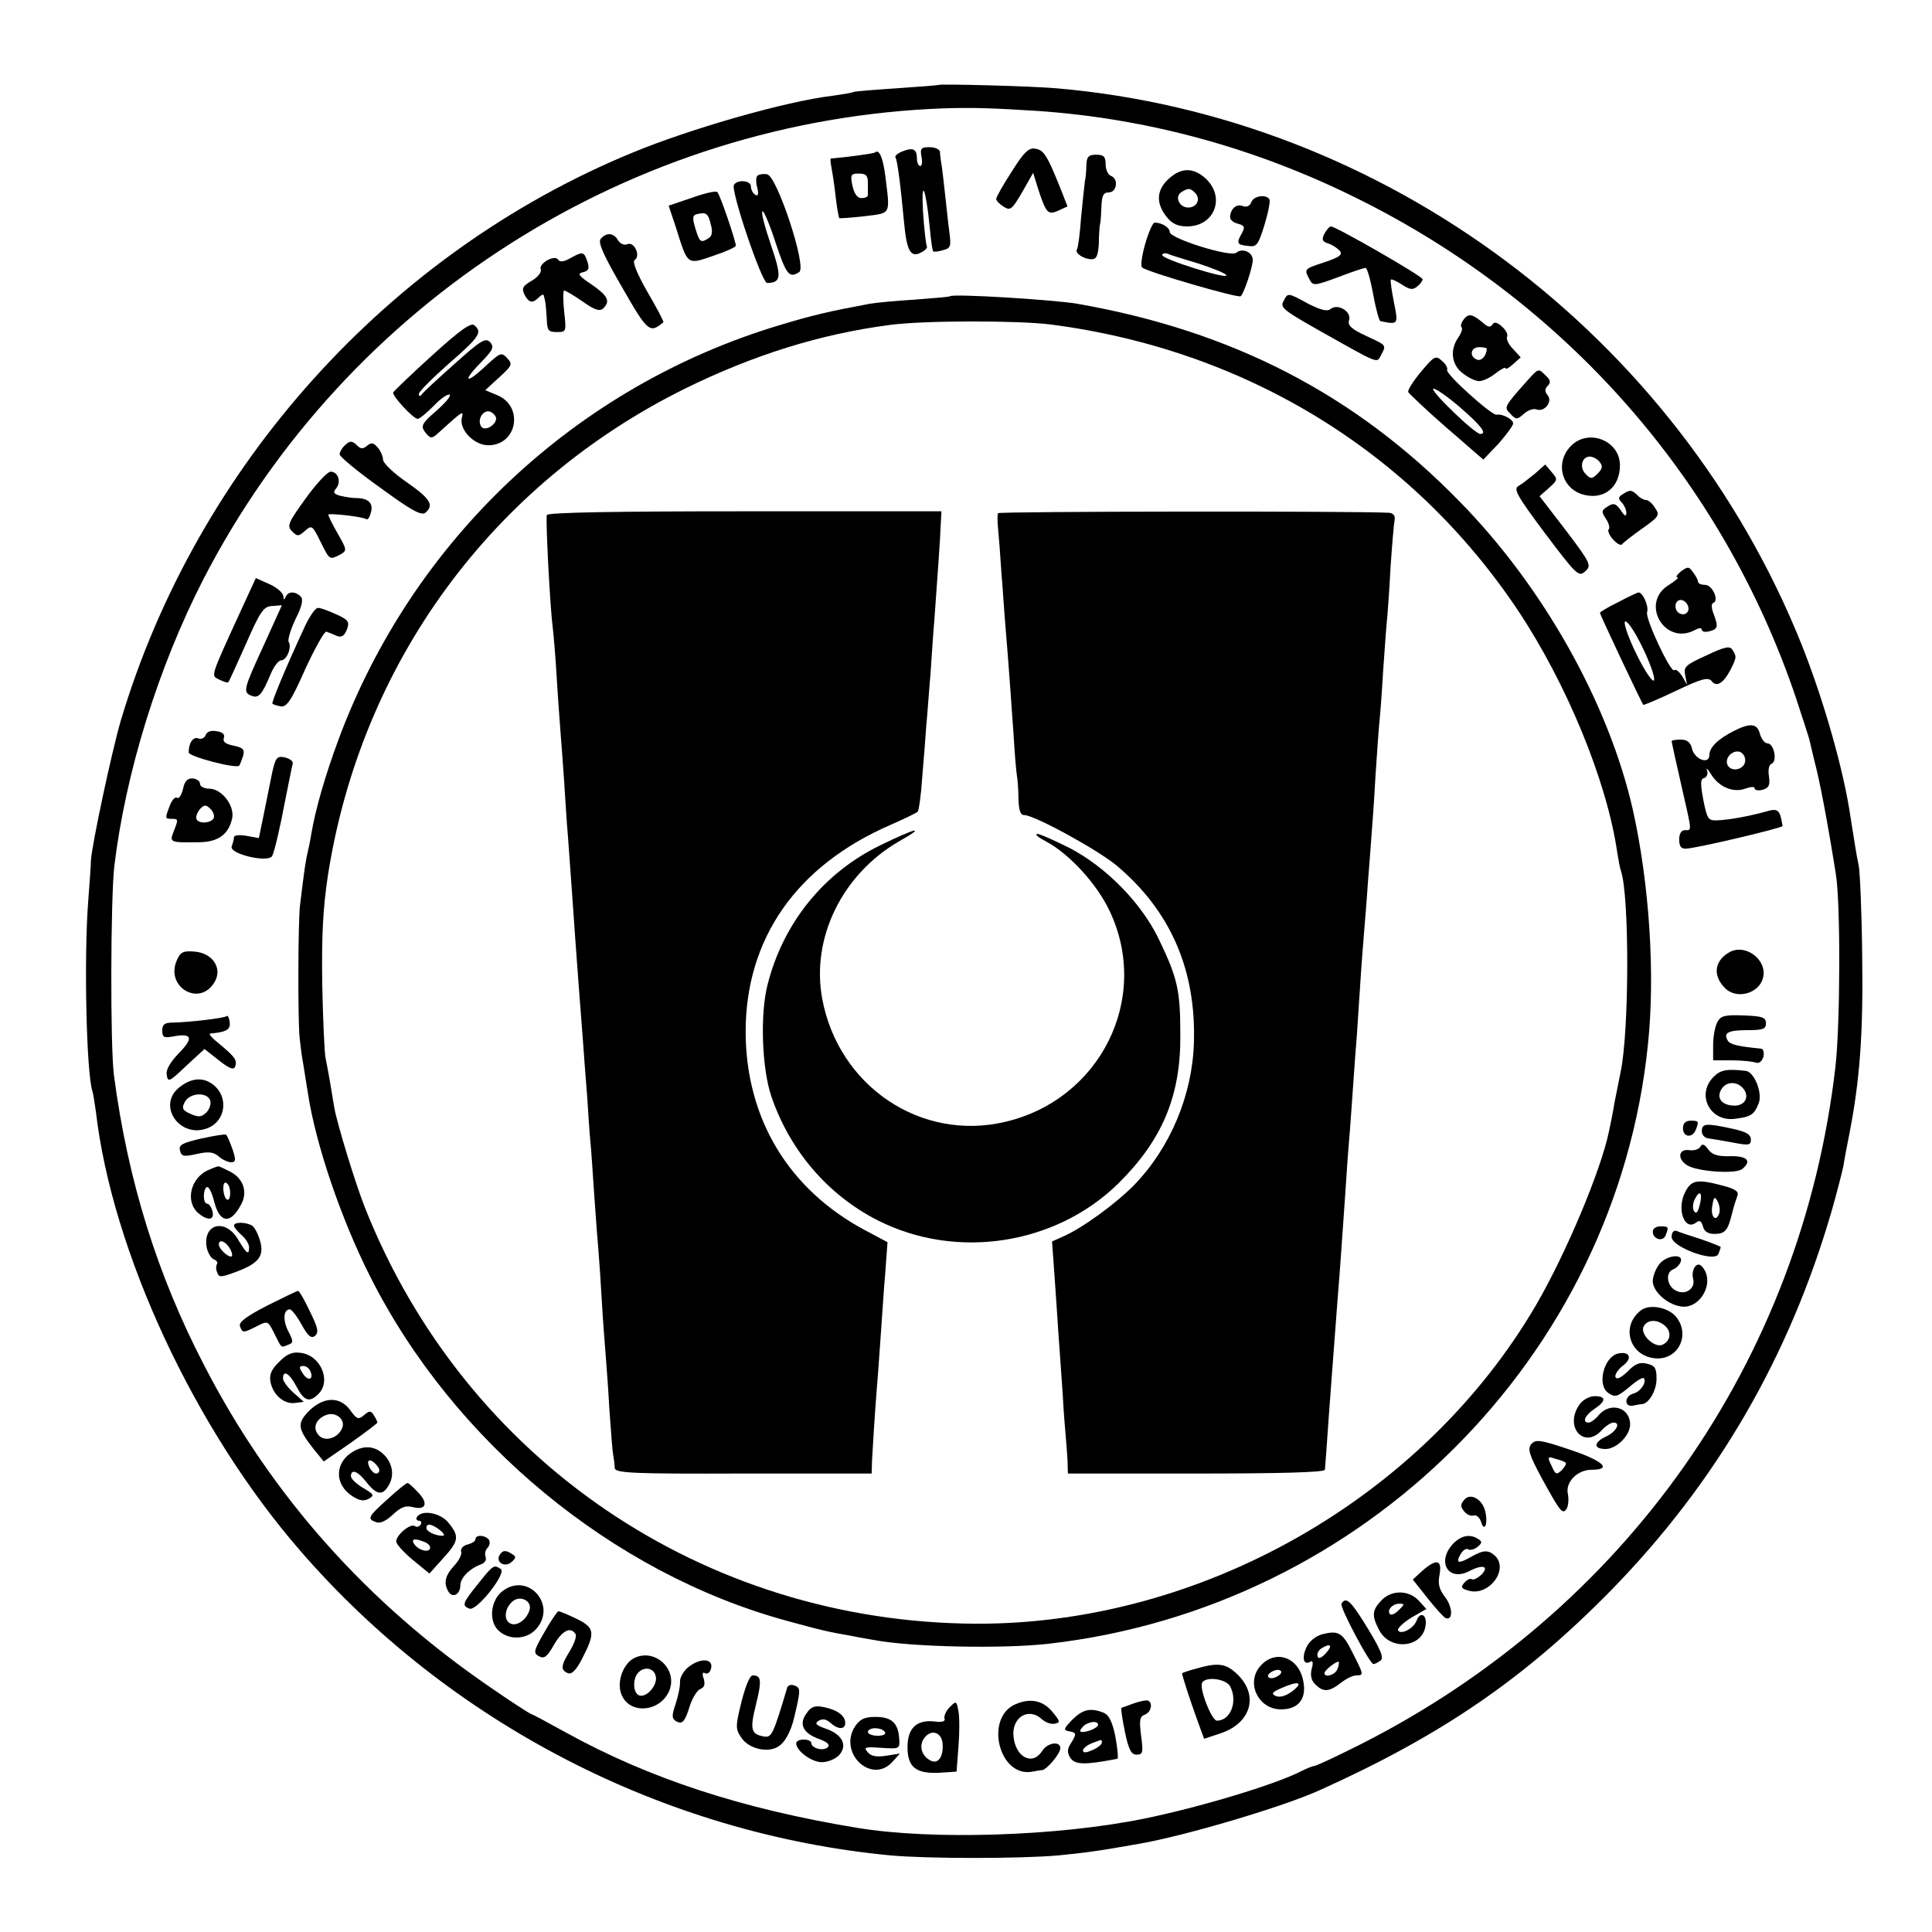
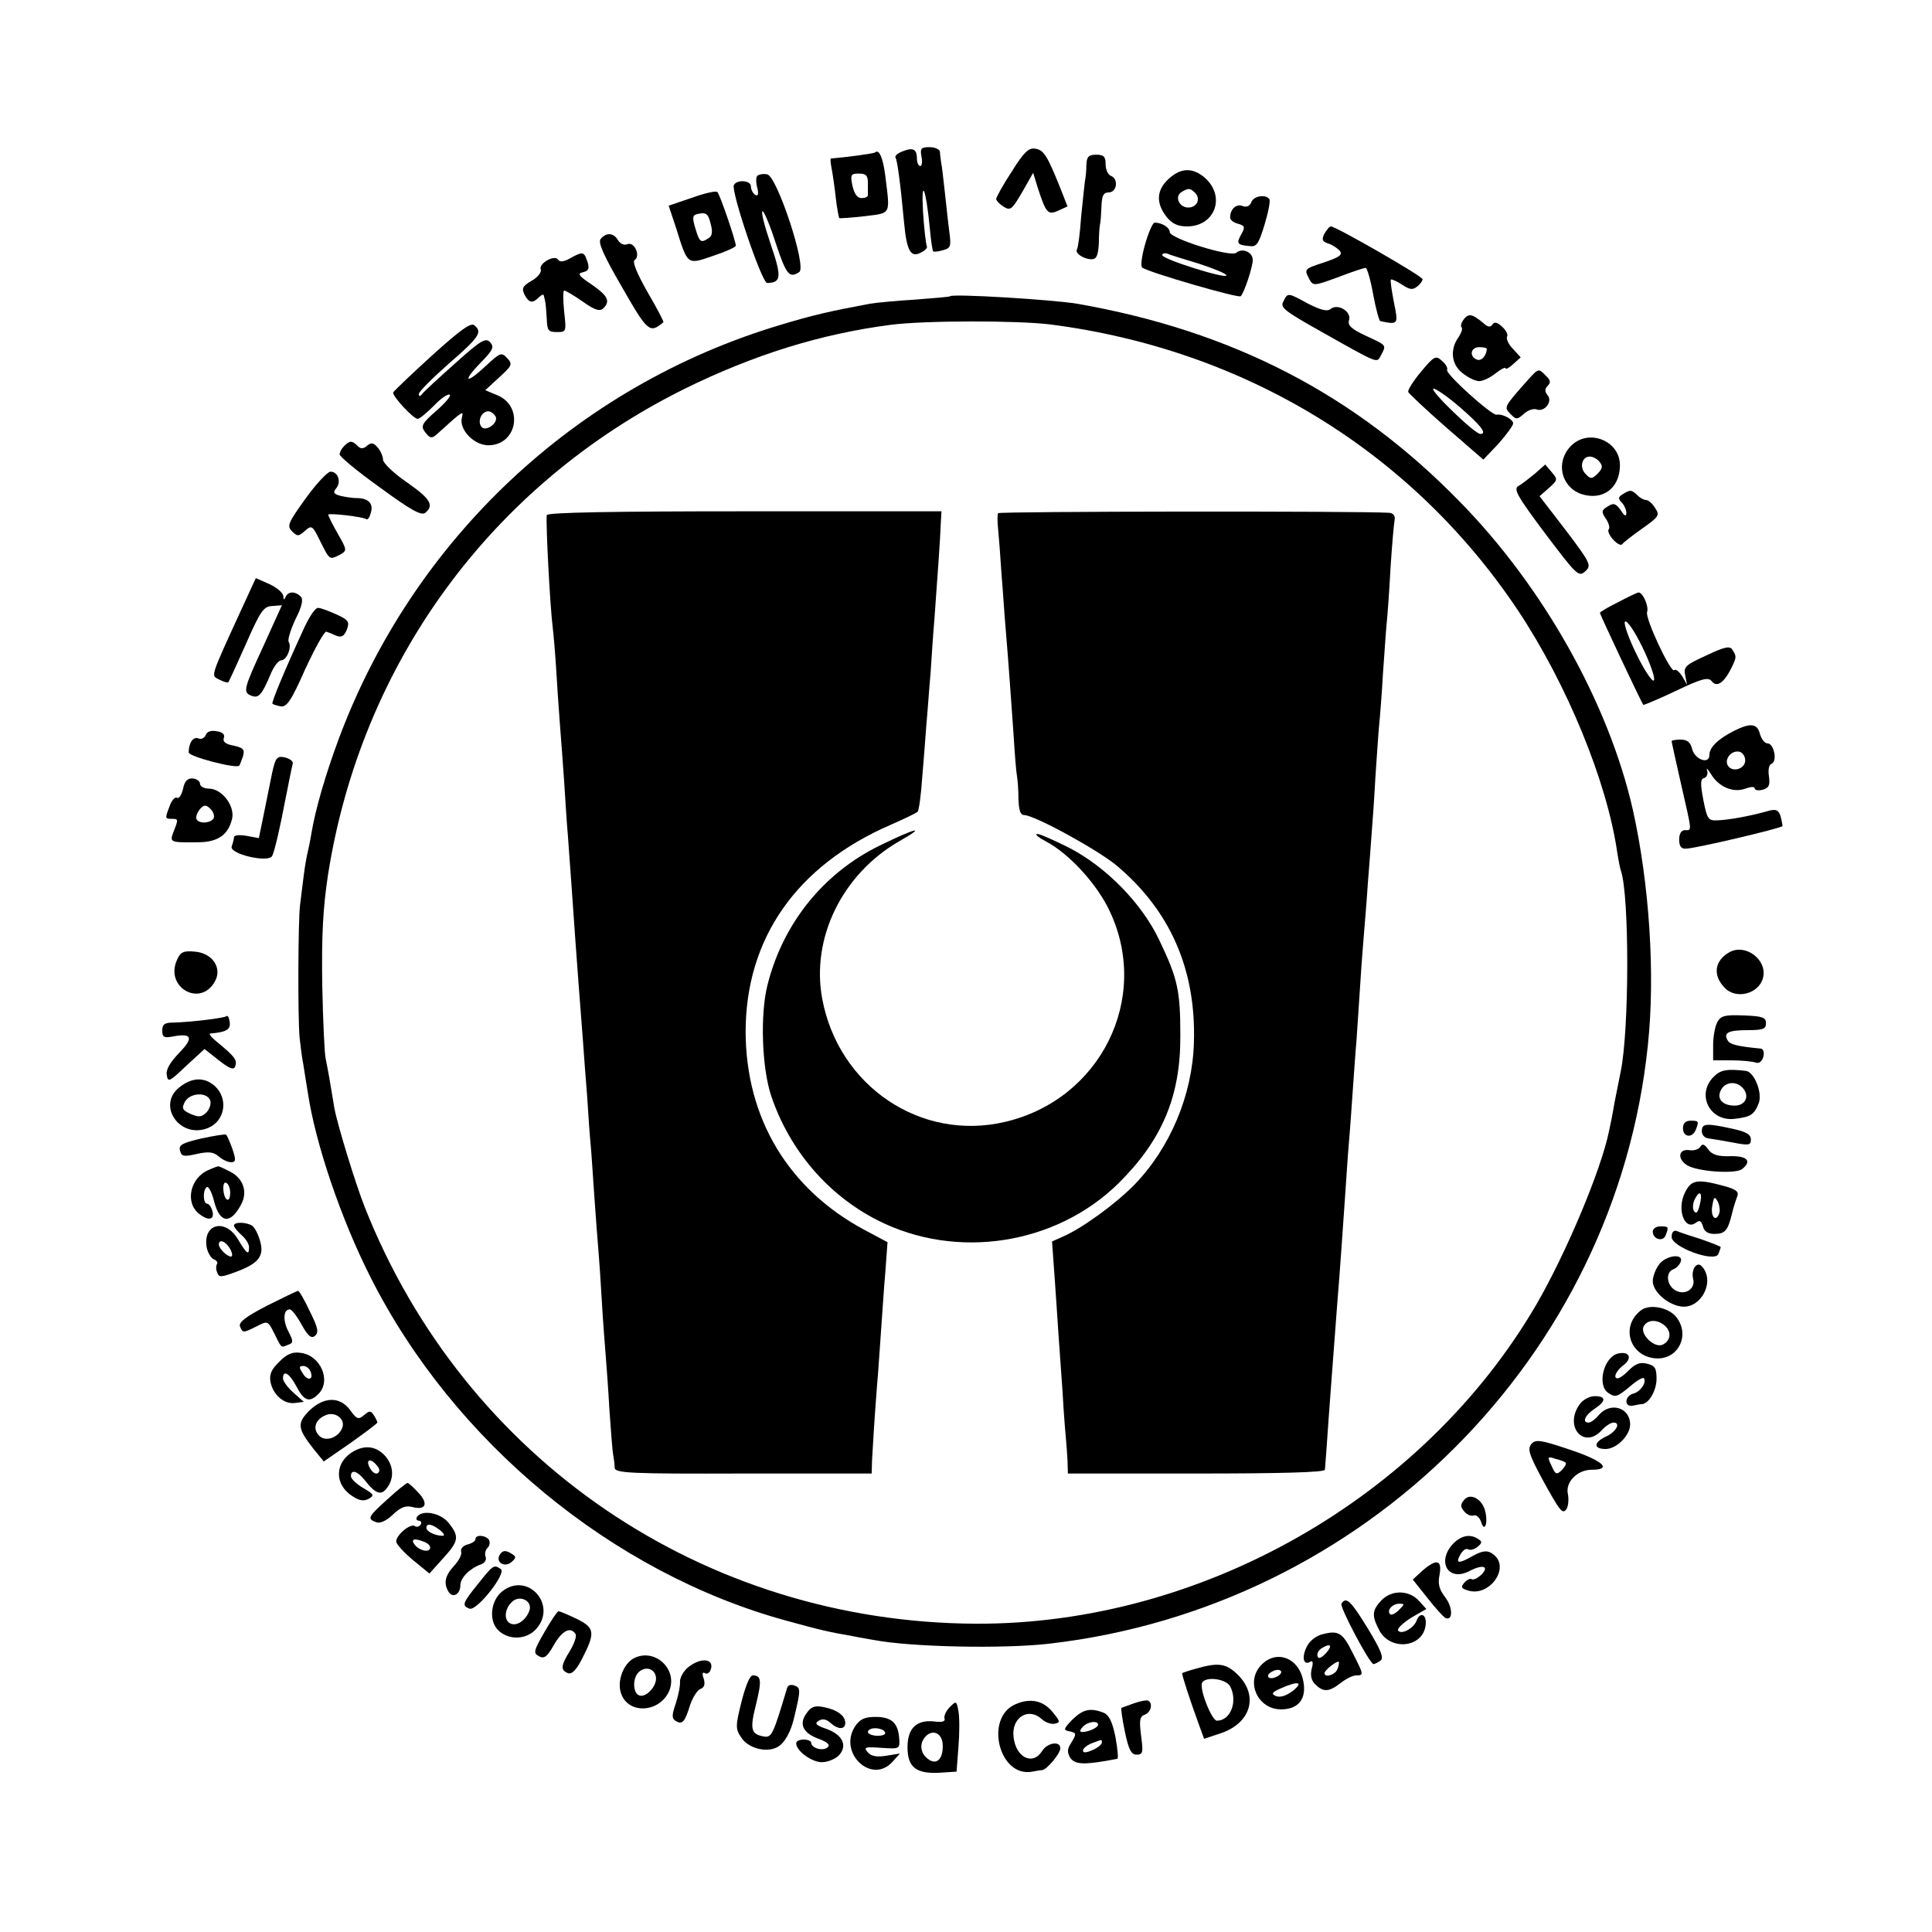
<svg xmlns="http://www.w3.org/2000/svg" version="1.0" width="512pt" height="512pt" viewBox="0 0 512 512" preserveAspectRatio="xMidYMid meet">
  <g transform="translate(0,512) scale(0.1,-0.1)" fill="#000000" stroke="none">
-     <path d="M2488 4895 c-2 -1 -52 -5 -112 -9 -60 -4 -112 -8 -115 -10 -3 -2 -28 -6 -56 -10 -120 -14 -376 -87 -530 -151 -646 -266 -1154 -831 -1355 -1505 -25 -87 -76 -326 -79 -370 0 -8 -3 -55 -7 -105 -12 -151 -5 -461 11 -507 2 -7 6 -31 9 -53 43 -372 262 -843 542 -1165 396 -457 964 -750 1564 -807 98 -9 344 -9 445 0 70 7 103 11 215 31 121 21 382 98 480 143 321 145 539 294 768 527 280 286 474 619 587 1010 14 49 27 101 30 115 2 14 9 51 15 81 29 146 38 273 35 475 -1 116 -6 224 -9 240 -7 32 -12 68 -22 130 -18 124 -71 310 -130 458 -329 820 -1104 1398 -1974 1473 -67 6 -308 12 -312 9z m262 -69 c290 -20 575 -97 845 -231 554 -274 970 -747 1165 -1326 17 -52 33 -101 35 -109 2 -8 8 -33 13 -55 14 -52 34 -156 57 -300 13 -77 12 -400 -1 -513 -90 -778 -556 -1441 -1263 -1797 -60 -30 -113 -55 -118 -55 -4 0 -19 -6 -33 -13 -69 -36 -272 -97 -420 -127 -227 -46 -559 -57 -758 -24 -305 50 -552 131 -771 252 -47 26 -90 49 -96 51 -5 2 -53 33 -105 69 -326 223 -580 507 -758 852 -125 240 -203 490 -240 770 -10 75 -9 469 1 555 30 248 116 526 236 760 381 739 1137 1219 1966 1248 77 2 117 1 245 -7z" />
    <path d="M2392 4719 c-13 -5 -21 -12 -19 -16 5 -8 13 -67 23 -174 7 -75 18 -93 45 -78 11 5 18 13 15 17 -2 4 -7 45 -10 92 -5 93 8 60 18 -44 3 -33 7 -60 9 -62 1 -2 13 -1 26 3 20 5 22 10 17 47 -3 22 -8 70 -12 106 -4 36 -8 72 -10 80 -1 8 -3 21 -3 28 -1 6 -13 12 -27 12 -23 0 -26 -3 -22 -25 3 -14 1 -25 -3 -25 -5 0 -9 9 -9 19 0 26 -10 31 -38 20z" />
    <path d="M2681 4665 c-23 -35 -41 -68 -41 -72 0 -5 9 -14 20 -21 18 -11 22 -7 49 39 l29 51 12 -39 c22 -68 27 -74 55 -61 l24 11 -20 51 c-34 84 -43 99 -66 102 -17 3 -30 -10 -62 -61z" />
    <path d="M2319 4716 c-3 -3 -78 -13 -117 -16 -2 0 -1 -12 2 -27 3 -16 8 -50 11 -78 3 -27 8 -51 9 -53 2 -1 32 1 67 5 72 9 68 2 55 108 -6 46 -16 71 -27 61z m-19 -81 c0 -14 0 -28 0 -32 0 -5 -8 -8 -17 -8 -11 0 -19 11 -24 33 -6 29 -4 32 17 32 19 0 24 -5 24 -25z" />
    <path d="M2879 4683 c0 -16 -2 -35 -4 -44 -1 -10 -6 -52 -10 -95 -3 -43 -8 -81 -11 -85 -6 -10 18 -26 39 -26 13 0 17 10 19 41 0 23 2 46 3 51 2 6 3 27 4 48 1 28 5 37 19 37 22 0 27 36 6 44 -8 3 -14 17 -14 31 0 20 -5 25 -25 25 -20 0 -25 -5 -26 -27z" />
    <path d="M3096 4645 c-31 -29 -33 -63 -5 -99 15 -19 30 -26 55 -26 73 0 103 78 48 128 -33 29 -65 28 -98 -3z m71 -36 c16 -16 5 -39 -18 -39 -24 0 -37 29 -18 41 18 11 23 11 36 -2z" />
    <path d="M2007 4654 c-4 -4 -4 -18 0 -32 4 -17 2 -23 -6 -18 -6 4 -11 14 -11 22 0 16 -36 19 -45 4 -9 -15 74 -260 88 -260 38 1 39 16 9 104 -16 47 -26 86 -21 86 4 0 20 -38 35 -85 28 -84 36 -93 62 -76 21 13 -59 255 -85 259 -10 2 -22 0 -26 -4z" />
    <path d="M1834 4596 l-62 -21 19 -57 c32 -102 29 -100 99 -76 33 11 60 23 60 27 0 12 -42 136 -49 142 -3 4 -34 -3 -67 -15z m50 -72 c5 -18 3 -30 -6 -35 -21 -14 -24 -11 -35 25 -9 30 -8 36 6 39 23 5 28 1 35 -29z" />
    <path d="M3316 4584 c-4 -10 -12 -14 -23 -10 -16 7 -33 -8 -33 -30 0 -7 9 -14 21 -17 18 -5 19 -9 9 -27 -14 -25 -12 -29 20 -32 20 -3 25 4 41 56 10 33 16 63 13 68 -9 14 -42 9 -48 -8z" />
    <path d="M3035 4474 c-9 -31 -13 -60 -8 -63 14 -12 255 -82 261 -76 9 8 32 78 32 96 0 21 -28 33 -44 19 -16 -12 -176 38 -176 55 0 12 -21 25 -40 25 -5 0 -16 -25 -25 -56z m143 -53 c39 -13 72 -26 72 -31 0 -10 -170 43 -170 54 0 4 6 6 13 4 6 -3 45 -15 85 -27z" />
    <path d="M3510 4501 c-8 -16 -6 -21 9 -26 11 -3 24 -12 31 -19 9 -11 1 -17 -40 -31 -55 -18 -54 -18 -40 -45 10 -18 12 -18 75 5 36 14 69 25 74 25 4 0 13 -31 20 -70 7 -38 16 -71 19 -71 48 -10 48 -9 36 50 -6 31 -10 58 -8 60 2 2 15 -4 29 -13 21 -14 29 -15 41 -5 8 6 14 15 14 19 0 8 -230 140 -243 140 -4 0 -11 -9 -17 -19z" />
    <path d="M1592 4487 c-8 -9 7 -43 57 -129 68 -119 73 -122 109 -92 2 1 -17 37 -42 80 -28 49 -41 81 -34 85 16 10 0 49 -19 42 -9 -4 -19 1 -25 10 -11 20 -31 22 -46 4z" />
    <path d="M1510 4435 c-16 -9 -27 -10 -31 -3 -9 14 -52 -10 -46 -26 3 -7 -8 -21 -24 -30 -24 -14 -27 -20 -19 -37 12 -22 21 -24 38 -7 7 7 13 9 13 5 1 -4 3 -11 4 -17 1 -5 3 -26 4 -45 1 -31 4 -35 27 -35 25 0 25 1 19 55 -3 30 -3 55 0 55 4 0 26 -13 49 -29 32 -23 46 -27 55 -18 19 19 12 33 -31 63 -32 21 -39 29 -25 32 18 4 21 11 11 36 -7 19 -12 19 -44 1z" />
    <path d="M2518 4335 c-2 -2 -43 -5 -93 -9 -49 -3 -103 -8 -120 -11 -107 -20 -151 -30 -240 -57 -539 -162 -971 -568 -1168 -1098 -35 -95 -61 -184 -72 -250 -3 -19 -8 -42 -10 -50 -2 -8 -7 -35 -10 -60 -3 -25 -8 -61 -10 -80 -5 -40 -6 -298 -1 -350 2 -19 6 -52 10 -72 3 -21 9 -55 12 -75 20 -133 87 -332 166 -488 220 -436 641 -784 1102 -910 95 -26 108 -29 176 -41 19 -4 44 -8 55 -10 98 -19 344 -24 465 -10 837 96 1502 761 1587 1586 20 187 4 428 -40 625 -64 281 -237 590 -459 816 -277 284 -602 452 -1013 524 -66 11 -329 27 -337 20z m267 -75 c516 -67 957 -337 1238 -758 129 -194 236 -453 263 -642 3 -19 7 -41 10 -49 22 -66 22 -420 -1 -531 -3 -14 -10 -50 -16 -80 -5 -30 -12 -65 -15 -78 -21 -103 -114 -324 -193 -460 -299 -512 -888 -847 -1484 -845 -722 3 -1355 434 -1620 1103 -25 63 -73 220 -81 264 -2 11 -7 41 -11 66 -4 25 -10 54 -12 65 -3 11 -7 99 -9 195 -2 132 2 203 15 290 88 564 435 1037 946 1290 183 90 360 145 544 169 90 12 340 12 426 1z" />
    <path d="M1449 3755 c-3 -21 9 -248 16 -300 2 -16 7 -73 10 -125 3 -52 8 -117 10 -145 2 -27 7 -88 10 -135 3 -47 7 -112 10 -145 6 -80 14 -194 20 -280 5 -70 12 -162 20 -265 2 -30 7 -95 11 -145 3 -49 7 -106 9 -125 2 -19 6 -82 10 -140 4 -58 9 -123 11 -145 2 -22 6 -83 9 -135 3 -52 8 -115 10 -140 2 -25 7 -90 10 -146 4 -56 8 -110 10 -120 2 -10 4 -26 4 -34 1 -14 43 -16 341 -15 l340 0 1 35 c3 52 6 105 13 195 4 44 8 112 11 150 3 39 7 107 11 151 l6 82 -60 32 c-202 108 -315 295 -316 525 0 248 135 441 384 549 36 16 68 31 72 35 3 3 9 44 12 91 4 47 9 110 11 140 3 30 7 91 11 135 3 44 7 107 10 140 9 124 16 221 17 255 l2 35 -522 0 c-341 0 -523 -3 -524 -10z" />
    <path d="M2645 3760 c-2 -3 -2 -22 0 -41 2 -19 6 -72 9 -119 4 -47 8 -112 11 -145 8 -95 14 -183 21 -281 3 -50 7 -100 9 -110 2 -11 4 -38 4 -61 1 -30 5 -43 15 -43 27 0 191 -90 243 -132 144 -120 213 -277 207 -471 -4 -139 -63 -279 -158 -377 -49 -50 -138 -115 -189 -137 l-29 -13 7 -97 c4 -54 8 -120 10 -148 2 -27 7 -97 11 -155 3 -58 8 -114 9 -125 1 -11 3 -36 4 -55 l1 -35 340 0 c221 0 340 3 341 10 1 5 2 28 4 50 6 91 24 325 30 405 6 71 13 175 20 275 3 44 7 107 10 140 3 33 7 94 10 135 3 41 7 102 10 135 2 33 7 101 10 150 3 50 8 110 10 135 2 25 7 83 10 130 4 47 8 105 10 131 2 25 7 92 10 150 4 57 8 120 10 139 2 19 7 80 10 135 4 55 8 116 10 135 2 19 7 85 10 145 4 61 9 118 11 128 2 10 -4 17 -14 18 -80 5 -1034 4 -1037 -1z" />
    <path d="M2331 2879 c-149 -73 -256 -206 -297 -369 -20 -78 -15 -221 10 -295 49 -144 150 -262 282 -329 209 -106 472 -65 638 98 116 115 165 231 164 392 0 119 -7 151 -56 253 -46 97 -140 193 -238 244 -40 20 -78 37 -85 37 -8 -1 4 -10 25 -21 61 -33 134 -113 167 -184 109 -231 -25 -499 -277 -558 -224 -53 -442 95 -485 326 -30 161 53 330 203 417 76 43 47 37 -51 -11z" />
    <path d="M3401 4321 c-9 -16 3 -25 97 -78 160 -90 150 -86 162 -64 14 27 16 25 -40 51 -39 18 -49 28 -45 41 8 23 -30 46 -49 30 -9 -7 -25 -3 -59 14 -55 30 -54 30 -66 6z" />
    <path d="M3880 4275 c-7 -9 -10 -18 -7 -22 4 -3 0 -15 -8 -27 -23 -32 -19 -72 11 -95 15 -12 34 -21 44 -21 10 0 29 9 44 21 14 11 26 17 26 13 0 -4 9 1 20 11 l20 18 -21 23 c-12 12 -18 27 -15 32 3 5 -3 17 -13 26 -13 12 -21 14 -26 6 -5 -8 -12 -7 -23 3 -30 25 -39 27 -52 12z m60 -79 c0 -18 -14 -34 -26 -29 -21 8 -17 33 6 33 11 0 20 -2 20 -4z" />
    <path d="M1145 4178 c-55 -50 -101 -94 -103 -98 -3 -9 53 -70 65 -70 5 0 24 16 43 35 18 19 37 32 42 29 4 -3 -12 -22 -36 -43 -37 -32 -41 -40 -31 -54 15 -20 19 -21 37 -4 65 59 67 60 62 40 -8 -31 32 -73 70 -73 77 0 95 104 23 133 l-31 13 37 34 c34 31 36 35 21 51 -15 16 -18 15 -57 -21 -53 -50 -63 -42 -13 9 33 34 36 41 25 54 -12 13 -25 5 -94 -57 -44 -39 -83 -75 -87 -81 -5 -6 -8 -6 -8 1 0 6 36 42 79 80 82 71 90 84 68 102 -9 8 -38 -13 -112 -80z m169 -163 c6 -18 -29 -41 -39 -25 -10 16 2 40 19 40 7 0 16 -7 20 -15z" />
    <path d="M3766 4135 c-21 -25 -36 -49 -34 -54 2 -4 47 -47 101 -94 l98 -85 40 42 c21 24 39 48 39 54 0 11 -29 26 -44 23 -12 -3 -137 109 -131 119 2 4 -3 15 -13 23 -17 16 -21 14 -56 -28z m105 -96 c54 -47 71 -69 52 -69 -15 0 -138 119 -124 120 7 0 40 -23 72 -51z" />
    <path d="M4049 4113 c-64 -72 -64 -72 -46 -90 15 -16 18 -15 35 0 11 10 26 15 34 12 21 -8 44 21 29 38 -8 10 -7 17 1 25 8 8 7 15 -5 26 -20 20 -19 21 -48 -11z" />
    <path d="M4162 3937 c-40 -42 -25 -107 28 -126 57 -19 103 15 103 76 0 66 -85 99 -131 50z m77 -41 c9 -11 8 -18 -5 -31 -15 -15 -19 -15 -32 -1 -17 17 -10 46 11 46 8 0 20 -6 26 -14z" />
    <path d="M912 3938 c-7 -7 -12 -17 -12 -22 0 -6 48 -46 107 -88 82 -60 109 -75 120 -67 24 20 14 37 -49 81 -35 24 -63 51 -63 60 0 8 -6 23 -14 32 -11 13 -17 14 -28 5 -10 -9 -17 -9 -25 -1 -15 15 -21 15 -36 0z" />
    <path d="M4068 3865 c-16 -13 -35 -28 -44 -33 -14 -8 -3 -27 71 -126 83 -110 89 -116 106 -100 17 15 15 21 -51 108 l-70 91 25 22 c23 21 24 22 7 42 l-17 20 -27 -24z" />
    <path d="M810 3799 c-47 -65 -50 -73 -36 -87 14 -14 17 -14 34 1 18 16 20 15 41 -28 25 -50 24 -49 52 -35 19 11 19 12 -6 56 -14 24 -25 47 -25 50 0 5 91 -5 101 -12 4 -2 9 6 12 18 7 24 -7 38 -38 38 -11 0 -30 3 -43 6 -18 5 -20 9 -11 20 14 17 5 44 -15 44 -8 0 -38 -32 -66 -71z" />
    <path d="M4300 3810 c-12 -7 -12 -12 -2 -22 6 -6 12 -19 12 -27 0 -11 -5 -9 -15 7 -13 18 -19 20 -34 10 -17 -10 -18 -14 -5 -33 8 -12 11 -25 7 -28 -3 -4 2 -16 12 -27 10 -11 21 -17 24 -12 3 4 27 23 54 42 44 31 46 35 33 54 -7 12 -18 21 -24 21 -6 0 -17 6 -23 13 -15 14 -19 15 -39 2z" />
-     <path d="M4455 3606 c-11 -9 -15 -16 -10 -16 6 0 -5 -9 -22 -20 -78 -47 -12 -162 68 -120 11 6 19 7 19 1 0 -5 9 -7 20 -4 23 6 24 12 11 47 -6 15 -6 26 -1 28 17 6 -2 48 -21 48 -11 0 -19 4 -19 8 0 5 -6 16 -13 25 -11 16 -14 16 -32 3z m18 -91 c7 -16 -8 -29 -23 -20 -15 9 -12 35 4 35 8 0 16 -7 19 -15z" />
    <path d="M643 3512 c-89 -194 -84 -181 -62 -193 12 -6 22 -9 24 -7 2 2 23 48 47 102 38 87 47 99 69 100 l26 2 -48 -106 c-54 -117 -56 -125 -32 -134 18 -7 27 2 50 57 8 20 21 37 28 37 15 0 29 35 20 49 -3 6 5 32 18 60 18 35 21 53 14 60 -15 15 -34 14 -40 -1 -4 -9 -6 -8 -6 2 -1 9 -17 23 -37 32 l-36 16 -35 -76z" />
    <path d="M4288 3524 c-27 -13 -48 -26 -48 -28 0 -5 111 -240 115 -244 1 -1 40 15 86 37 69 33 86 37 95 26 13 -17 31 -6 50 30 16 32 17 35 5 53 -6 11 -21 8 -69 -15 -55 -25 -61 -30 -56 -53 l5 -25 -13 23 c-8 12 -17 20 -21 16 -9 -9 -78 138 -72 154 5 15 -11 52 -23 52 -4 -1 -28 -12 -54 -26z m95 -207 c-3 -6 -24 24 -45 67 -21 42 -35 82 -32 88 4 7 24 -21 46 -66 21 -43 35 -83 31 -89z" />
    <path d="M807 3458 c-55 -119 -88 -200 -85 -203 2 -2 12 -5 22 -7 16 -2 28 15 65 99 26 56 51 101 56 99 6 -2 18 -7 27 -11 13 -5 20 -1 27 16 8 21 5 26 -28 41 -20 9 -41 17 -48 17 -7 1 -23 -23 -36 -51z" />
    <path d="M4595 3183 c-43 -22 -65 -44 -65 -64 0 -26 -39 -12 -46 17 -4 17 -13 24 -30 24 -13 0 -24 -2 -24 -4 0 -2 11 -53 25 -114 30 -131 29 -122 10 -122 -9 0 -15 -9 -15 -25 0 -17 5 -25 18 -24 24 0 257 55 256 60 -7 44 -12 48 -45 38 -44 -12 -97 -22 -129 -23 -23 -1 -26 4 -36 54 -8 43 -8 56 2 58 7 2 11 11 8 20 -3 9 1 5 10 -9 20 -34 59 -51 91 -39 14 5 25 6 25 1 0 -5 9 -7 21 -4 17 5 20 12 17 35 -3 18 0 32 7 34 16 7 6 54 -11 54 -7 0 -16 11 -20 25 -7 28 -25 30 -69 8z m30 -78 c0 -23 -34 -33 -46 -14 -10 17 9 41 30 37 9 -2 16 -12 16 -23z" />
    <path d="M545 3172 c-3 -8 -12 -12 -19 -9 -14 6 -26 -12 -26 -37 0 -11 126 -44 134 -35 2 2 6 14 10 25 5 18 1 22 -25 28 -21 4 -29 10 -26 20 4 9 -3 16 -18 18 -15 3 -26 0 -30 -10z" />
    <path d="M721 3071 c-5 -25 -15 -74 -22 -109 l-13 -63 -33 6 c-19 3 -33 2 -33 -4 0 -5 -3 -16 -6 -24 -7 -20 95 -44 107 -26 6 10 22 79 35 149 2 8 6 31 10 50 4 19 8 40 10 47 1 6 -9 13 -22 16 -20 4 -24 -1 -33 -42z" />
    <path d="M485 3029 c-4 -16 -11 -27 -16 -23 -5 3 -14 -7 -19 -21 -13 -34 -13 -35 5 -35 18 0 18 -1 5 -34 -11 -29 -10 -29 69 -28 49 1 76 20 86 62 8 34 -27 80 -61 80 -13 0 -24 6 -24 13 0 7 -9 13 -19 14 -14 1 -22 -7 -26 -28z m81 -78 c-10 -15 -46 -14 -46 2 0 7 5 18 12 25 10 10 15 9 26 -2 8 -8 11 -19 8 -25z" />
    <path d="M4584 2597 c-40 -22 -46 -61 -14 -94 30 -33 91 -17 102 25 13 47 -45 92 -88 69z" />
    <path d="M469 2576 c-33 -73 63 -127 101 -56 19 35 -7 74 -53 78 -31 3 -39 -1 -48 -22z" />
    <path d="M600 2427 c-5 -5 -96 -16 -142 -17 -22 0 -28 -5 -28 -21 0 -18 5 -20 27 -16 52 10 57 -3 18 -43 -24 -25 -36 -45 -33 -59 3 -20 7 -18 51 24 l49 45 38 -30 c28 -22 39 -26 43 -17 6 17 1 25 -41 60 -19 15 -30 27 -25 28 45 4 56 11 51 34 -1 9 -5 15 -8 12z" />
    <path d="M4551 2411 c-6 -11 -11 -38 -11 -60 l0 -41 49 0 c27 0 56 -3 64 -6 9 -3 16 3 20 15 3 12 0 21 -6 22 -62 6 -82 11 -88 21 -13 21 1 28 52 28 41 0 49 3 49 18 0 16 -9 19 -59 21 -51 2 -61 -1 -70 -18z" />
    <path d="M4540 2265 c-45 -47 -8 -118 57 -110 43 5 52 11 64 42 10 27 -12 82 -34 85 -51 6 -68 3 -87 -17z m80 -30 c17 -21 5 -45 -23 -45 -32 0 -49 18 -36 42 12 22 42 24 59 3z" />
    <path d="M476 2239 c-62 -48 1 -139 76 -108 45 19 54 79 16 112 -27 23 -59 22 -92 -4z m81 -35 c3 -8 -1 -23 -10 -32 -13 -13 -21 -13 -42 -4 -22 10 -24 15 -15 32 13 24 58 27 67 4z" />
    <path d="M4460 2130 c0 -24 25 -27 34 -4 9 23 8 24 -14 24 -13 0 -20 -7 -20 -20z" />
    <path d="M4510 2122 c0 -10 8 -18 18 -19 9 -1 38 -6 65 -11 42 -8 47 -7 47 8 0 14 -13 21 -50 29 -69 15 -80 14 -80 -7z" />
    <path d="M534 2103 c-51 -12 -61 -17 -57 -32 4 -16 10 -17 45 -9 32 7 44 5 58 -7 9 -8 24 -15 32 -15 13 0 14 5 4 35 -7 19 -14 36 -17 38 -2 2 -32 -3 -65 -10z" />
    <path d="M4506 2081 c-4 -7 -17 -11 -29 -9 -29 4 -33 -23 -6 -40 27 -17 129 -24 146 -10 26 21 14 35 -32 34 -33 -1 -48 4 -58 18 -10 14 -16 16 -21 7z" />
    <path d="M554 2020 c-50 -20 -65 -87 -26 -117 24 -19 41 -16 35 7 -3 11 -9 20 -14 20 -11 0 -12 37 -1 44 5 3 14 -15 20 -40 15 -56 43 -59 71 -6 18 33 6 69 -29 87 -16 8 -30 15 -32 14 -2 0 -13 -4 -24 -9z m56 -61 c0 -28 -15 -23 -18 7 -1 14 2 23 8 19 6 -3 10 -15 10 -26z" />
    <path d="M4466 1961 c-24 -46 -1 -106 30 -80 8 6 13 3 17 -11 3 -13 13 -20 30 -20 29 0 36 9 47 54 4 17 11 38 14 46 5 12 -4 19 -39 28 -67 18 -83 15 -99 -17z m38 -36 c-5 -19 -9 -23 -15 -14 -4 7 -3 21 3 32 13 26 21 15 12 -18z m52 -21 c-9 -25 -24 -7 -18 22 4 23 6 24 14 10 5 -10 7 -24 4 -32z" />
    <path d="M620 1872 c0 -4 9 -15 20 -25 11 -9 20 -24 20 -32 0 -23 -6 -18 -29 20 -34 58 -95 42 -83 -22 3 -13 11 -27 18 -30 8 -3 12 -9 9 -13 -3 -5 -3 -15 1 -23 4 -13 11 -12 51 3 59 22 74 42 62 82 -5 18 -14 35 -21 40 -17 10 -48 10 -48 0z m-10 -62 c6 -11 7 -20 2 -20 -10 0 -32 21 -32 32 0 16 19 8 30 -12z" />
    <path d="M4380 1856 c0 -20 27 -28 34 -10 9 23 8 24 -14 24 -11 0 -20 -6 -20 -14z" />
    <path d="M4430 1842 c0 -27 115 -69 124 -45 3 8 6 16 6 18 0 2 -24 11 -52 21 -29 9 -59 19 -65 22 -8 2 -13 -4 -13 -16z" />
    <path d="M4396 1768 c-9 -12 -16 -32 -16 -43 0 -27 37 -61 73 -67 54 -10 95 68 56 107 -13 13 -28 -11 -22 -34 7 -26 -21 -45 -46 -31 -24 12 -28 48 -7 56 8 3 17 12 20 20 9 24 -41 17 -58 -8z" />
    <path d="M708 1660 c-56 -29 -76 -44 -72 -55 7 -18 8 -18 44 0 29 15 30 15 46 -17 21 -42 18 -40 37 -32 15 5 15 9 1 36 -15 29 -13 58 4 58 5 0 19 -18 31 -40 18 -32 26 -38 36 -30 10 9 8 21 -14 65 -14 30 -28 54 -31 54 -3 0 -40 -18 -82 -39z" />
    <path d="M4348 1647 c-56 -44 -27 -126 45 -127 57 0 86 64 49 110 -21 26 -72 35 -94 17z m66 -42 c17 -17 12 -40 -9 -49 -21 -8 -57 26 -50 47 9 21 38 22 59 2z" />
    <path d="M740 1511 c-21 -20 -27 -34 -23 -54 7 -34 36 -59 65 -55 l23 3 -27 24 c-16 14 -28 31 -28 38 0 24 17 14 36 -22 20 -38 34 -43 58 -19 35 35 5 104 -49 109 -20 3 -36 -4 -55 -24z m83 -26 c9 -22 -8 -26 -21 -4 -10 15 -10 19 2 19 8 0 16 -7 19 -15z" />
    <path d="M4288 1533 c-38 -9 -57 -85 -25 -105 18 -12 23 -10 57 18 17 15 33 24 36 22 9 -10 -8 -36 -27 -41 -24 -6 -26 -37 -1 -32 9 2 20 4 24 4 18 2 38 36 38 67 0 28 -4 35 -25 40 -19 5 -32 0 -52 -21 -18 -17 -29 -22 -32 -14 -2 6 7 20 20 30 26 19 18 39 -13 32z" />
    <path d="M4186 1398 c-42 -59 12 -120 59 -68 10 11 24 20 31 20 21 0 6 -26 -22 -38 -31 -15 -31 -32 1 -32 29 0 65 36 65 65 0 45 -52 61 -83 25 -9 -11 -21 -20 -27 -20 -18 0 -10 19 15 36 32 21 32 34 1 34 -14 0 -32 -10 -40 -22z" />
    <path d="M819 1381 c-32 -33 -31 -46 12 -101 l27 -33 71 49 c38 27 70 51 71 54 0 3 -4 11 -9 19 -8 13 -12 13 -26 1 -15 -13 -20 -11 -37 13 -27 37 -70 36 -109 -2z m88 -45 c-10 -26 -44 -38 -61 -21 -19 19 -10 44 18 55 25 10 52 -11 43 -34z" />
    <path d="M4058 1293 c-10 -13 -6 -27 26 -87 51 -93 57 -101 68 -84 4 7 6 25 3 39 -7 31 25 64 63 64 56 0 30 24 -57 53 -80 27 -91 28 -103 15z m91 -49 c3 -3 -2 -11 -10 -20 -14 -13 -17 -12 -27 11 -12 25 -11 26 10 19 13 -3 25 -8 27 -10z" />
    <path d="M939 1275 c-52 -28 -55 -88 -5 -120 18 -12 30 -14 43 -7 16 9 14 12 -15 29 -17 10 -32 24 -32 31 0 19 17 14 37 -11 28 -36 43 -41 58 -21 20 26 18 58 -2 83 -23 27 -52 33 -84 16z m60 -39 c8 -9 8 -16 2 -20 -6 -4 -15 3 -21 14 -12 23 2 27 19 6z" />
    <path d="M1027 1147 c-52 -47 -55 -52 -30 -61 10 -4 26 3 44 20 21 20 34 25 53 20 35 -9 42 10 14 39 -13 14 -25 25 -28 25 -3 0 -27 -19 -53 -43z" />
    <path d="M3880 1145 c-10 -12 -10 -18 0 -30 7 -9 19 -14 26 -11 6 2 15 -5 19 -17 9 -30 19 -4 11 28 -8 33 -40 50 -56 30z" />
    <path d="M1105 1100 c-3 -5 -1 -10 5 -10 6 0 8 -5 5 -10 -4 -6 -11 -8 -16 -4 -12 7 -49 -24 -49 -41 0 -7 20 -29 44 -49 l44 -36 36 40 c42 46 44 58 15 94 -21 27 -71 36 -84 16z m61 -35 c10 -8 14 -15 7 -15 -19 0 -43 11 -43 21 0 13 14 11 36 -6z m-42 -31 c9 -3 16 -10 16 -15 0 -14 -26 -10 -40 6 -13 16 -3 20 24 9z" />
    <path d="M1260 1041 c0 -5 -9 -11 -21 -14 -12 -3 -19 -12 -17 -19 3 -7 -6 -24 -19 -38 -24 -26 -28 -46 -14 -69 11 -17 31 -6 31 18 0 19 24 44 54 55 10 3 16 12 13 20 -3 7 -1 18 5 24 6 6 7 15 4 21 -9 13 -36 15 -36 2z" />
    <path d="M3850 1028 c-43 -47 -12 -100 43 -72 36 19 55 14 33 -9 -10 -9 -21 -15 -26 -12 -4 3 -13 -2 -20 -10 -10 -12 -7 -15 14 -21 53 -13 104 56 69 92 -18 17 -31 17 -63 -1 -35 -20 -43 -18 -30 5 6 11 15 18 21 14 5 -3 17 0 25 7 12 10 12 14 2 20 -22 15 -46 10 -68 -13z" />
    <path d="M1324 999 c-11 -19 13 -34 31 -19 13 11 13 15 3 21 -18 12 -26 11 -34 -2z" />
    <path d="M3769 957 l-25 -23 39 -49 c22 -28 43 -51 48 -53 20 -8 19 29 -1 55 -16 21 -20 35 -15 60 7 40 -8 43 -46 10z" />
    <path d="M1268 924 c-42 -52 -45 -59 -24 -67 19 -8 100 95 83 105 -18 12 -20 11 -59 -38z" />
    <path d="M1330 902 c-30 -25 -35 -77 -10 -102 27 -27 74 -26 100 2 59 64 -22 155 -90 100z m73 -50 c-8 -24 -32 -42 -49 -35 -19 7 -18 38 2 57 20 21 56 4 47 -22z" />
    <path d="M3660 878 c-24 -26 -25 -40 -5 -78 29 -56 116 -47 123 13 4 29 -15 37 -24 12 -8 -21 -41 -38 -49 -26 -3 5 13 20 35 34 l40 23 -20 22 c-27 29 -73 29 -100 0z m47 -25 c-9 -9 -19 -14 -23 -11 -10 10 6 28 24 28 15 0 15 -1 -1 -17z" />
    <path d="M3555 870 c-5 -9 75 -160 85 -160 3 0 11 4 18 9 10 6 3 26 -33 85 -45 74 -58 86 -70 66z" />
    <path d="M1443 795 c-29 -50 -30 -56 -15 -64 14 -8 22 -2 40 30 22 38 44 49 57 29 4 -6 -3 -25 -14 -44 -25 -40 -26 -52 -6 -60 10 -4 22 8 37 37 36 70 35 83 -14 107 -23 11 -44 20 -48 20 -3 0 -20 -25 -37 -55z" />
    <path d="M3504 789 c-18 -5 -35 -19 -42 -35 -13 -28 -7 -48 10 -38 7 5 9 -2 4 -19 -4 -17 -1 -31 10 -41 21 -21 36 -20 67 4 14 11 32 20 41 20 21 0 20 2 -9 59 -27 55 -38 61 -81 50z m10 -50 c-12 -13 -20 -16 -22 -9 -3 7 2 16 9 21 25 16 32 9 13 -12z m30 -43 c-6 -15 -34 -23 -34 -10 0 8 34 34 38 30 1 -2 0 -11 -4 -20z" />
    <path d="M1683 727 c-30 -13 -49 -62 -37 -95 20 -58 107 -50 129 11 19 55 -39 108 -92 84z m55 -50 c5 -23 -25 -57 -44 -50 -17 6 -18 45 -2 61 17 17 42 11 46 -11z" />
    <path d="M3342 707 c-42 -44 -9 -117 53 -117 46 0 68 28 59 74 -11 63 -72 86 -112 43z m44 -29 c-10 -6 -20 -7 -24 -3 -9 8 20 25 31 18 5 -3 2 -10 -7 -15z m40 -39 c-17 -13 -33 -18 -44 -14 -14 6 -12 10 13 21 45 20 61 17 31 -7z" />
    <path d="M1823 701 c-12 -10 -21 -27 -21 -37 1 -11 -4 -36 -11 -58 -11 -32 -11 -40 0 -47 17 -10 24 -3 38 43 7 20 19 39 27 42 11 4 13 13 9 27 -5 13 -3 19 3 15 5 -3 12 0 15 8 12 31 -26 35 -60 7z" />
    <path d="M3170 698 c-19 -5 -36 -11 -37 -12 -2 -2 19 -67 43 -133 l15 -41 45 15 c79 27 100 99 45 154 -31 31 -52 34 -111 17z m90 -47 c21 -40 1 -91 -35 -91 -14 0 -48 87 -39 101 10 17 63 10 74 -10z" />
    <path d="M1965 610 c-16 -64 -16 -72 -1 -94 18 -29 67 -42 96 -26 19 10 36 40 45 80 17 71 17 77 1 83 -10 4 -18 1 -20 -6 -37 -124 -41 -132 -61 -129 -35 6 -38 19 -22 83 16 65 15 79 -8 79 -8 0 -19 -27 -30 -70z" />
    <path d="M2692 604 c-84 -35 -45 -196 44 -179 10 2 22 4 26 4 13 2 48 44 48 58 0 20 -34 15 -48 -7 -25 -40 -70 -18 -76 37 -6 51 39 80 75 47 10 -9 25 -14 34 -12 15 3 15 6 -4 29 -25 32 -59 40 -99 23z" />
    <path d="M3005 606 c-16 -6 -31 -11 -33 -12 -2 -1 2 -29 9 -63 10 -48 17 -61 31 -61 17 0 18 6 12 50 -5 41 -4 51 10 56 16 6 22 30 9 37 -5 2 -21 -1 -38 -7z" />
    <path d="M2517 596 c-10 -10 -16 -24 -14 -30 3 -8 -6 -11 -27 -8 -47 5 -71 -18 -71 -68 0 -53 22 -71 84 -68 l46 3 5 66 c3 36 3 79 0 94 -5 28 -6 28 -23 11z m-19 -96 c3 -37 -13 -58 -35 -44 -23 14 -28 41 -12 60 18 22 44 13 47 -16z" />
    <path d="M2137 579 c-21 -29 -8 -53 35 -68 21 -8 28 -15 22 -21 -12 -12 -44 -3 -44 11 0 5 -9 9 -20 9 -11 0 -20 -4 -20 -10 0 -20 41 -50 68 -50 16 0 37 9 46 19 23 26 8 55 -36 70 -26 9 -30 14 -18 21 10 6 20 4 31 -6 20 -18 39 -18 39 0 0 19 -21 35 -57 42 -24 5 -34 1 -46 -17z" />
    <path d="M2842 563 c-23 -24 -25 -28 -9 -31 20 -4 21 -6 5 -32 -10 -15 -10 -24 -2 -38 13 -19 37 -20 125 -3 3 0 1 26 -5 58 -8 40 -17 58 -31 64 -36 14 -55 9 -83 -18z m68 -14 c0 -7 -25 -19 -42 -19 -7 0 -7 5 1 13 11 14 41 19 41 6z m10 -47 c0 -5 -11 -14 -25 -20 -16 -7 -25 -8 -25 -1 0 5 10 14 23 19 29 11 27 11 27 2z" />
    <path d="M2266 545 c-46 -71 45 -156 100 -93 l19 21 -37 -6 c-26 -4 -40 -1 -49 10 -11 13 -6 14 37 11 48 -3 49 -3 47 25 -3 41 -20 57 -63 57 -29 0 -41 -6 -54 -25z m79 -15 c4 -6 -5 -10 -19 -10 -14 0 -26 5 -26 10 0 6 9 10 19 10 11 0 23 -4 26 -10z" />
  </g>
</svg>